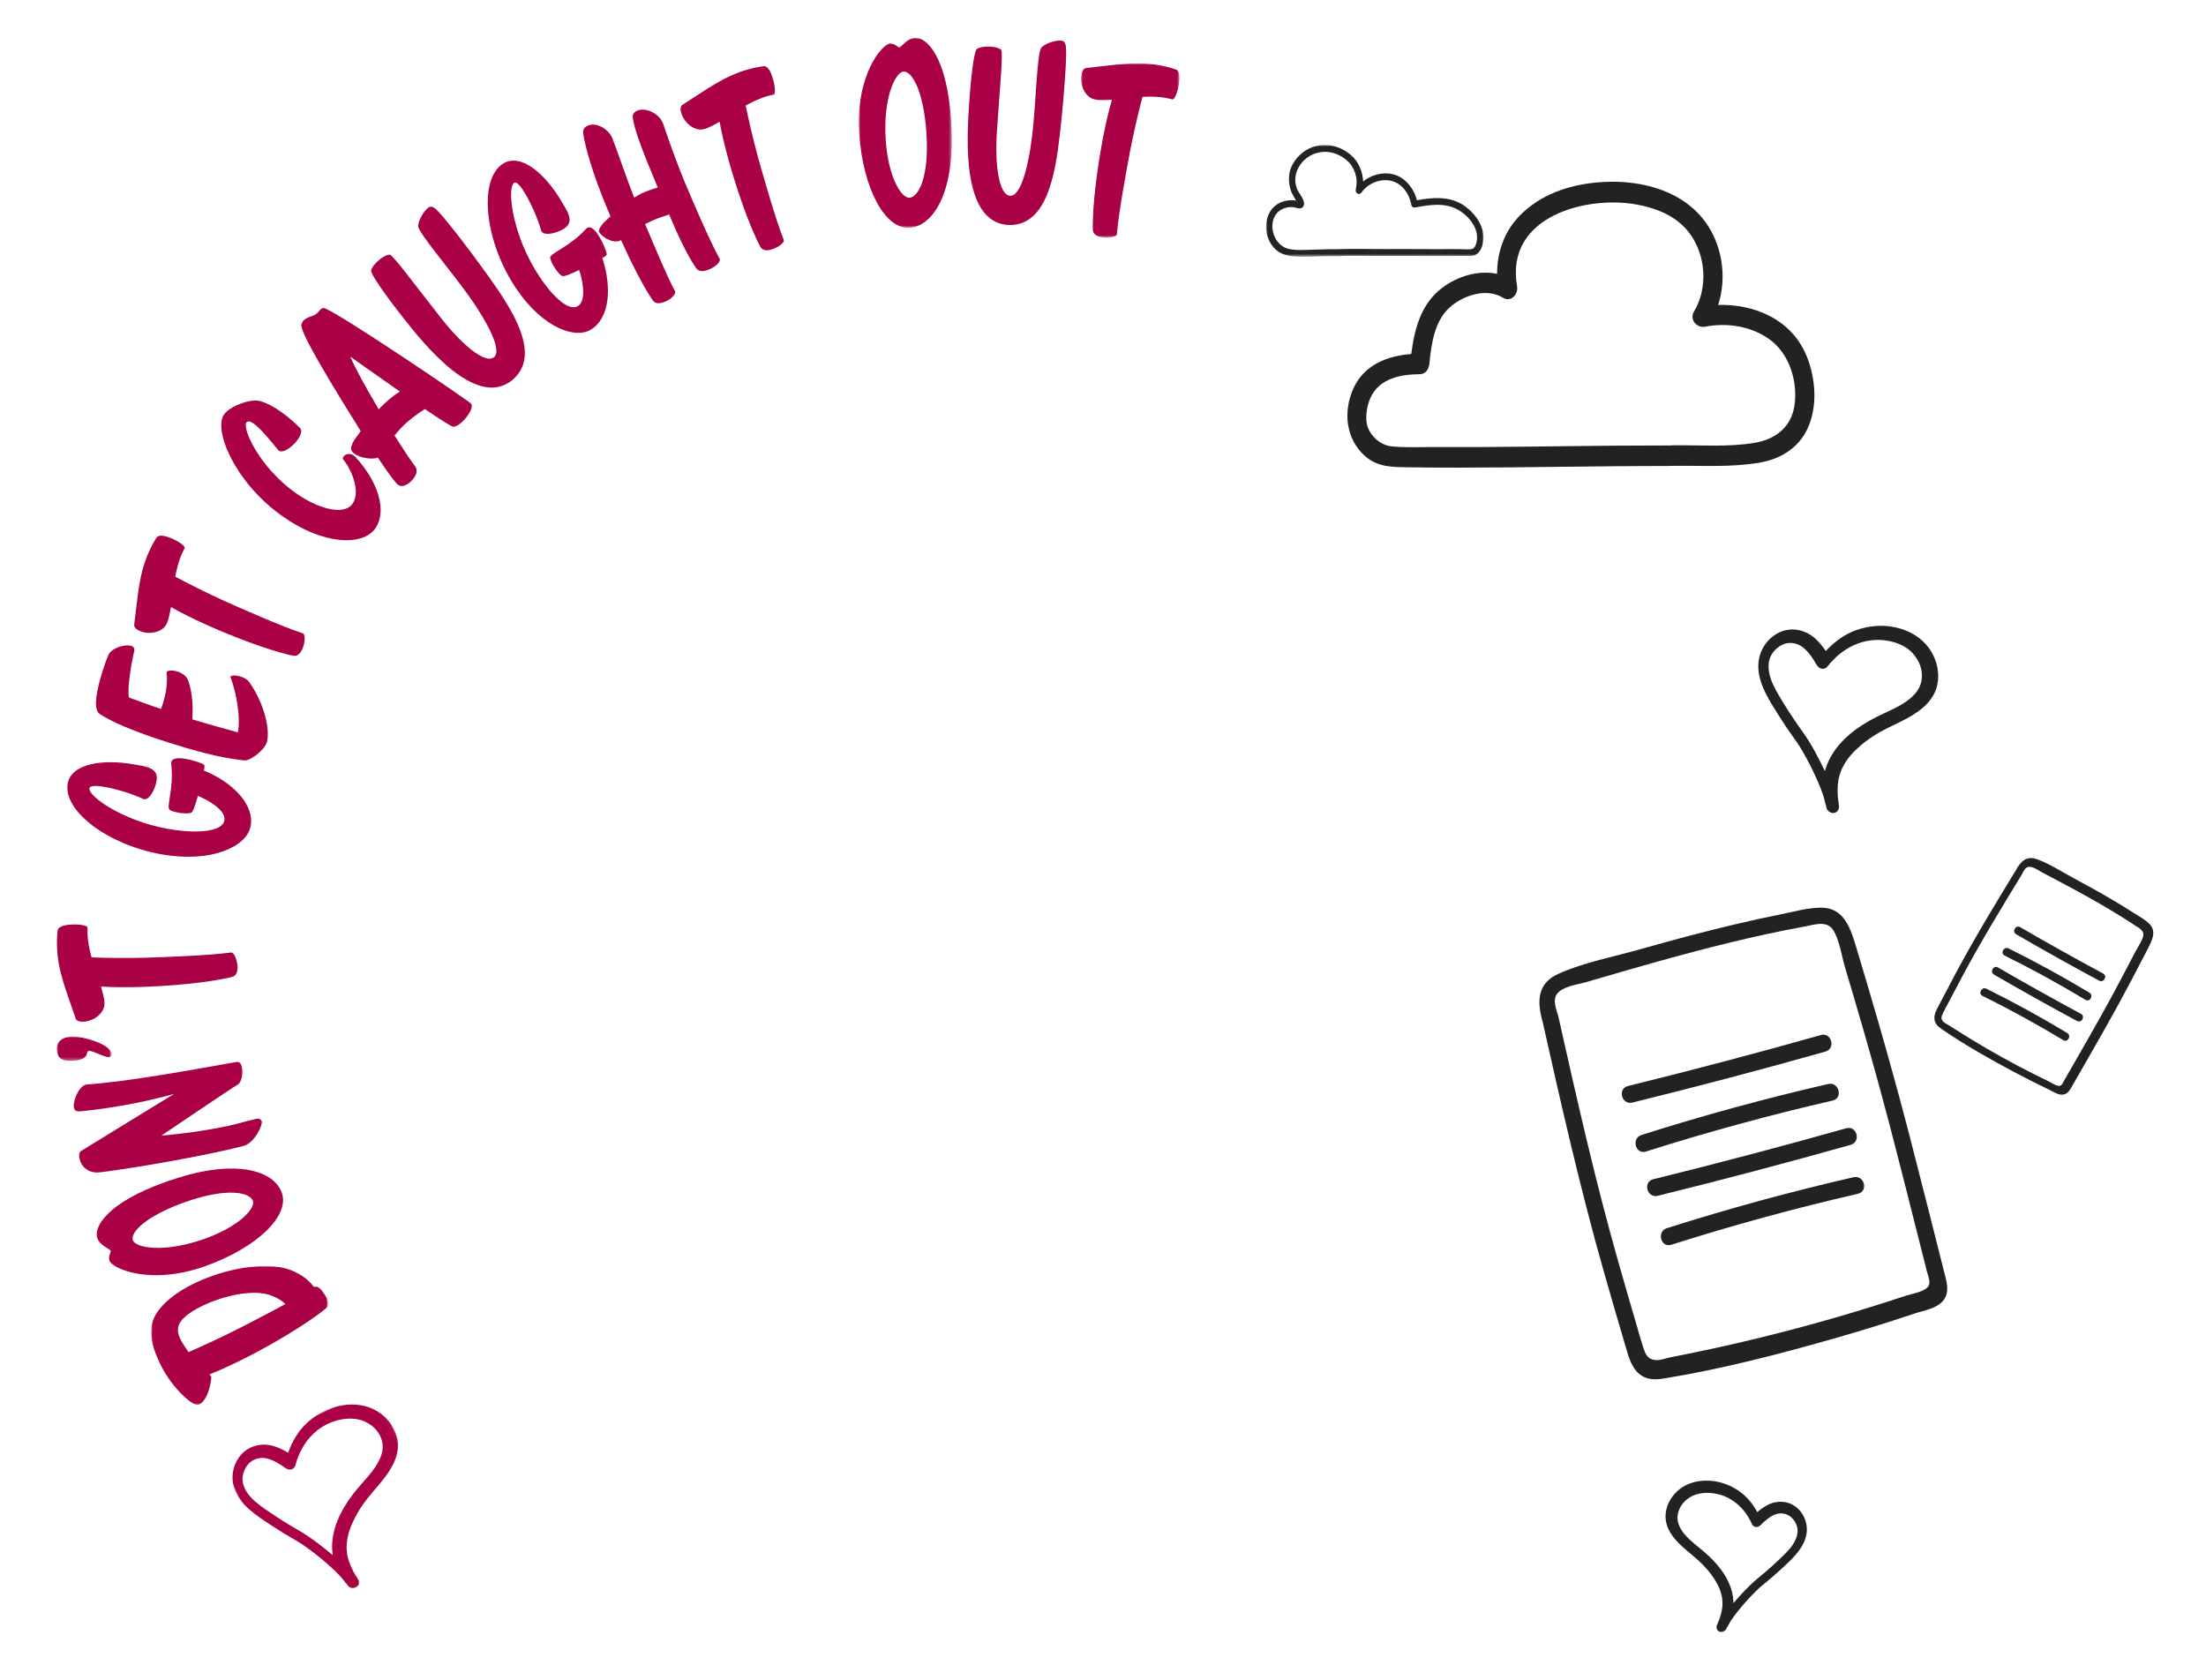
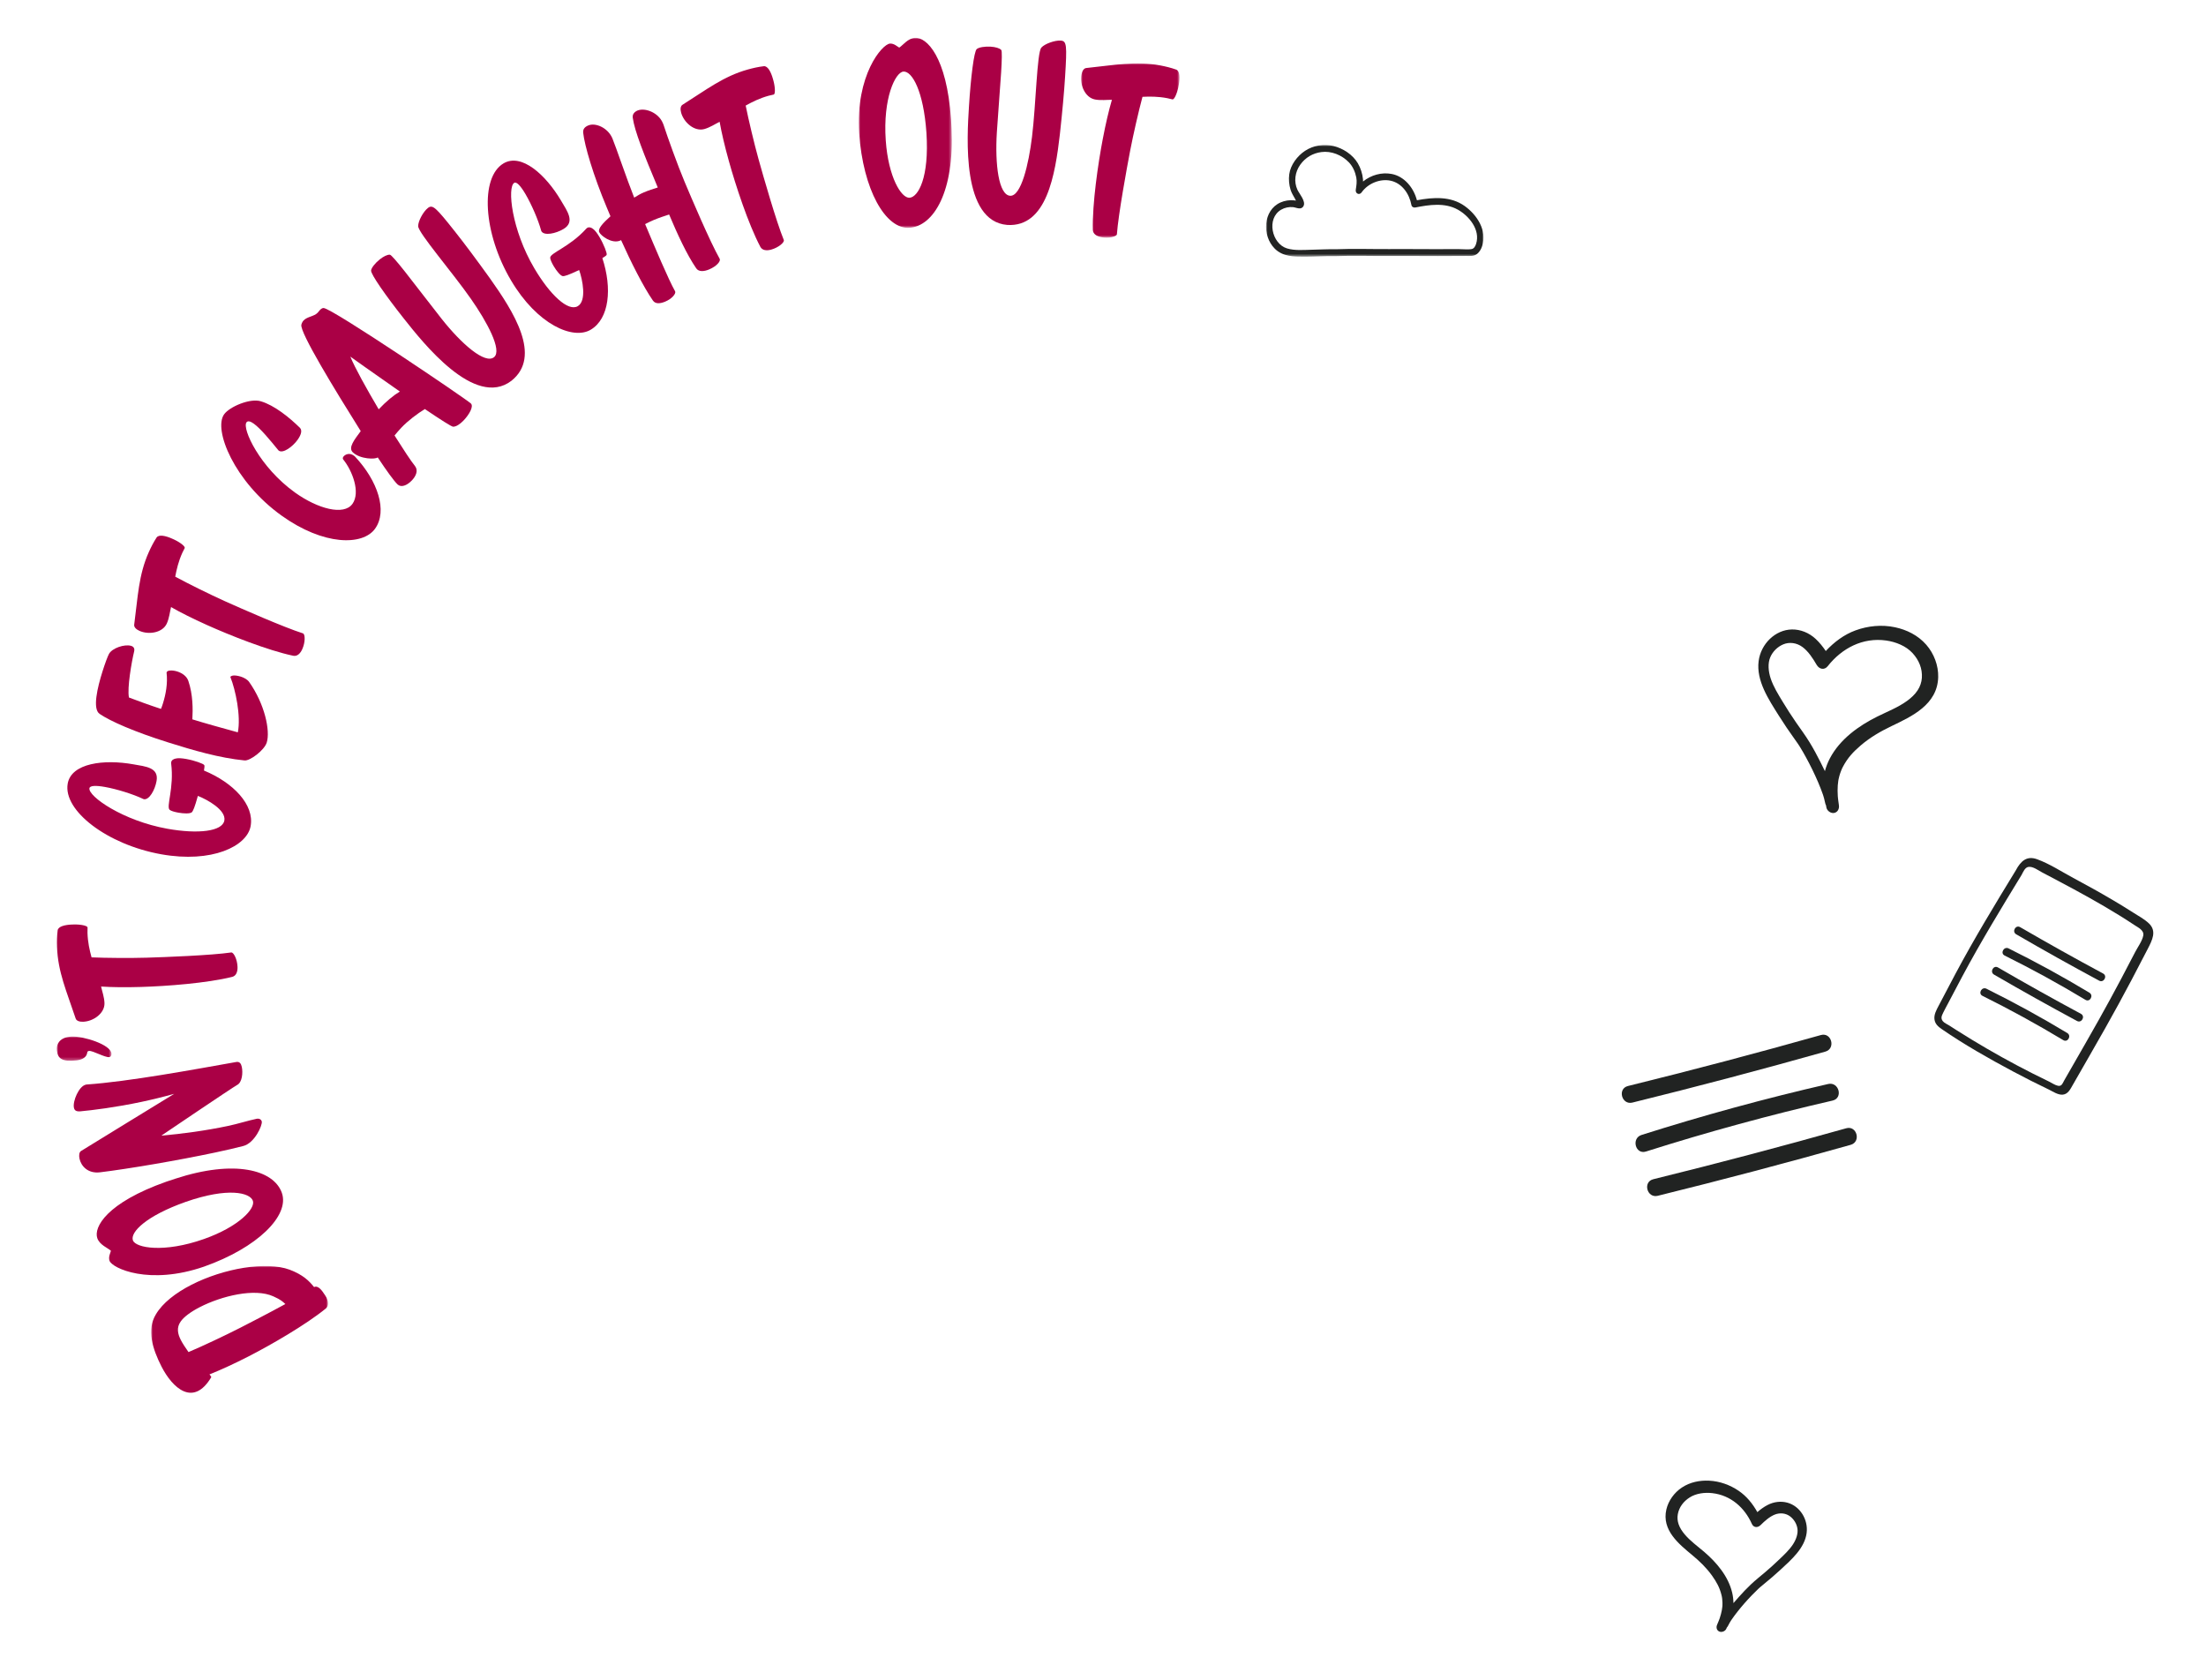
<svg xmlns="http://www.w3.org/2000/svg" xmlns:xlink="http://www.w3.org/1999/xlink" width="700px" height="533px" viewBox="0 0 700 533" version="1.1">
  <title>taxfree caught</title>
  <defs>
-     <polygon id="path-1" points="0 0 53.946 0 53.946 55.006 0 55.006" />
    <polygon id="path-3" points="-3.6875605e-15 2.9500484e-14 56.12 2.9500484e-14 56.12 44.077 -3.6875605e-15 44.077" />
    <polygon id="path-5" points="0 2.9500484e-14 17.379 2.9500484e-14 17.379 7.696 0 7.696" />
    <polygon id="path-7" points="-5.9000968e-14 0 29.516 0 29.516 60.299 -5.9000968e-14 60.299" />
    <polygon id="path-9" points="0 0 31.232 0 31.232 55.309 0 55.309" />
    <polygon id="path-11" points="0 0 68.996 0 68.996 35.452 0 35.452" />
  </defs>
  <g id="taxfree-caught" stroke="none" stroke-width="1" fill="none" fill-rule="evenodd">
    <g id="Group-41" transform="translate(106.044, 476.654) rotate(-25) translate(-106.044, -476.654) translate(79.071, 449.151)">
      <mask id="mask-2" fill="white">
        <use xlink:href="#path-1" />
      </mask>
      <g id="Clip-40" />
      <path d="M49.028,15.593 C49.264,12.891 48.277,10.348 46.378,8.237 C44.429,6.069 41.386,4.821 38.52,4.372 C31.524,3.276 25.19,6.396 20.833,11.649 C19.876,12.804 18.323,12.61 17.5,11.16 C16.448,9.302 15.108,7.186 13.394,5.883 C11.639,4.549 9.424,4.248 7.58,4.984 C5.892,5.658 4.434,6.991 3.655,8.675 C2.829,10.462 2.97,12.832 3.653,14.98 C4.426,17.412 5.821,19.696 7.13,21.9 C8.389,24.018 9.61,25.985 11.02,28.061 C12.364,30.038 13.763,31.956 14.991,34.013 C16.12,35.903 17.151,37.855 18.118,39.832 C18.559,40.736 19.005,41.661 19.439,42.599 C19.822,41.295 20.342,40.048 20.996,38.869 C24.118,33.24 29.863,29.381 35.428,26.777 C38.451,25.364 41.728,24.189 44.457,22.302 C45.695,21.447 46.858,20.45 47.695,19.227 C48.454,18.121 48.914,16.891 49.028,15.593 M50.539,5.843 C52.802,8.487 54.079,12.01 53.935,15.422 C53.591,23.576 45.754,26.91 39.682,29.65 C36.344,31.156 33.205,32.862 30.346,35.182 C28.089,37.015 26.369,38.748 24.924,41.317 C24.827,41.49 24.735,41.666 24.642,41.839 C24.624,41.872 24.589,41.943 24.561,41.998 C24.46,42.215 24.362,42.433 24.271,42.654 C24.072,43.136 23.897,43.631 23.746,44.134 C23.659,44.426 23.581,44.721 23.51,45.019 C23.491,45.102 23.421,45.468 23.404,45.549 C23.333,45.986 23.267,46.423 23.226,46.867 C23.13,47.904 23.132,48.95 23.175,50 C23.179,50.043 23.18,50.087 23.184,50.13 C23.194,50.252 23.202,50.372 23.212,50.494 C23.233,50.735 23.255,50.976 23.281,51.218 C23.334,51.725 23.397,52.231 23.464,52.738 C23.612,53.835 23.01,54.855 21.938,54.993 C20.952,55.12 19.816,54.314 19.67,53.221 C19.648,53.064 19.634,52.905 19.614,52.749 C19.502,52.544 19.41,52.313 19.363,52.042 C19.281,51.568 19.173,51.097 19.049,50.628 C18.98,50.364 18.903,50.101 18.826,49.838 C18.813,49.796 18.764,49.639 18.748,49.585 C18.732,49.533 18.715,49.481 18.697,49.43 C18.299,48.246 17.856,47.078 17.378,45.92 C16.311,43.337 15.103,40.804 13.782,38.337 C13.252,37.344 12.701,36.36 12.12,35.394 C12.126,35.405 11.983,35.169 11.934,35.088 C11.892,35.021 11.835,34.93 11.821,34.91 C11.701,34.721 11.581,34.532 11.457,34.344 C11.17,33.906 10.866,33.479 10.565,33.051 C8.921,30.724 7.346,28.355 5.857,25.922 C2.911,21.118 -0.739,15.557 0.131,9.771 C0.891,4.715 5.293,0.614 10.28,0.624 C12.848,0.629 15.375,1.659 17.361,3.537 C18.511,4.624 19.468,5.854 20.332,7.161 C22.901,4.548 25.909,2.396 29.386,1.217 C33.116,-0.048 37.262,-0.4 41.254,0.51 C44.718,1.301 48.083,2.973 50.539,5.843" id="Fill-39" fill="#AA0045" mask="url(#mask-2)" />
    </g>
    <g id="Group-39" transform="translate(18, 12)">
      <g id="Group-3" transform="translate(29.967, 389.746)">
        <mask id="mask-4" fill="white">
          <use xlink:href="#path-3" />
        </mask>
        <g id="Clip-2" />
-         <path d="M9.42,23.5 C10.044,24.717 10.933,25.989 11.849,27.312 C15.954,25.592 23.605,21.989 28.244,19.611 C31.252,18.068 37.206,15.015 42.581,12.068 C41.711,11.296 41.273,10.752 38.808,9.648 C32.895,6.916 22.35,9.505 15.456,13.041 C12.573,14.519 10.337,16.178 9.347,17.646 C8.024,19.54 8.38,21.471 9.42,23.5 M12.714,5.994 C22.931,0.756 36.523,-1.603 43.964,1.177 C48.192,2.787 50.14,4.734 51.696,6.689 C53.075,5.982 54.46,8.218 54.782,8.693 C55.079,9.117 55.349,9.49 55.583,9.947 C56.233,11.214 56.419,12.656 55.42,13.489 C49.055,18.673 37.996,25.047 30.915,28.679 C26.213,31.089 22.035,32.975 18.495,34.406 C18.802,34.697 18.958,35.001 19.089,35.255 C19.14,35.356 18.558,42.25 15.174,43.985 C13.356,44.917 6.736,38.643 3.304,31.95 C0.392,26.271 -1.463,20.18 1.509,15.325 C3.629,11.741 7.763,8.533 12.714,5.994" id="Fill-1" fill="#AA0045" mask="url(#mask-4)" />
+         <path d="M9.42,23.5 C10.044,24.717 10.933,25.989 11.849,27.312 C15.954,25.592 23.605,21.989 28.244,19.611 C31.252,18.068 37.206,15.015 42.581,12.068 C41.711,11.296 41.273,10.752 38.808,9.648 C32.895,6.916 22.35,9.505 15.456,13.041 C12.573,14.519 10.337,16.178 9.347,17.646 C8.024,19.54 8.38,21.471 9.42,23.5 M12.714,5.994 C22.931,0.756 36.523,-1.603 43.964,1.177 C48.192,2.787 50.14,4.734 51.696,6.689 C53.075,5.982 54.46,8.218 54.782,8.693 C55.079,9.117 55.349,9.49 55.583,9.947 C56.233,11.214 56.419,12.656 55.42,13.489 C49.055,18.673 37.996,25.047 30.915,28.679 C26.213,31.089 22.035,32.975 18.495,34.406 C18.802,34.697 18.958,35.001 19.089,35.255 C13.356,44.917 6.736,38.643 3.304,31.95 C0.392,26.271 -1.463,20.18 1.509,15.325 C3.629,11.741 7.763,8.533 12.714,5.994" id="Fill-1" fill="#AA0045" mask="url(#mask-4)" />
      </g>
      <path d="M24.173,381.6 C25.027,384.018 34.049,385.663 46.733,381.18 C57.756,377.285 63.116,371.523 62.242,369.052 C61.332,366.474 54.425,364.685 40.925,369.395 C28.375,373.831 23.261,379.022 24.173,381.6 M71.436,366.528 C73.998,373.781 63.63,383.971 46.763,389.933 C29.326,395.974 17.59,390.454 16.755,388.09 C16.318,386.854 17.058,385.566 17.2,384.911 C16.204,383.994 13.643,383.086 12.883,380.938 C11.649,377.446 15.852,369.676 34.778,362.988 C35.641,362.683 36.655,362.384 37.585,362.056 C56.464,355.866 68.854,359.223 71.436,366.528" id="Fill-4" fill="#AA0045" />
      <path d="M56.89,325.019 C57.991,324.786 58.501,325.492 58.726,326.552 C59.128,328.446 58.834,331.479 57.274,332.275 C55.727,333.127 33.184,348.383 33.184,348.383 C39.827,347.792 47.249,346.803 54.415,345.285 C57.585,344.614 60.545,343.637 63.508,343.009 C64.128,342.878 64.912,343.178 65.066,343.903 C65.313,345.073 62.781,350.792 59.153,351.677 C56.627,352.329 53.607,353.027 50.3,353.727 C38.379,356.252 22.814,358.907 13.76,360.009 C9.83,360.492 7.712,357.971 7.229,355.685 C6.992,354.57 7.148,353.606 7.72,353.251 C9.371,352.204 37.284,335.111 37.284,335.111 C33.817,336.078 30.258,336.948 26.812,337.678 C18.75,339.385 11.385,340.304 7.502,340.661 C6.157,340.771 5.637,340.357 5.459,339.521 C5.023,337.459 7.031,332.665 9.237,332.199 L9.443,332.154 C22.925,331.221 43.427,327.404 56.89,325.019" id="Fill-6" fill="#AA0045" />
      <g id="Group-10" transform="translate(0, 316.913)">
        <mask id="mask-6" fill="white">
          <use xlink:href="#path-5" />
        </mask>
        <g id="Clip-9" />
        <path d="M17.369,5.369 C17.428,5.878 17.214,6.476 16.655,6.541 C15.256,6.703 11.449,4.448 10.26,4.586 C9.91,4.626 9.713,4.764 9.682,5.111 C9.496,6.567 8.169,7.351 6.351,7.562 C1.593,8.113 0.322,6.94 0.028,4.394 C-0.196,2.47 0.917,0.448 4.066,0.084 C4.346,0.051 4.556,0.027 4.765,0.003 C8.582,-0.095 17.042,2.539 17.369,5.369" id="Fill-8" fill="#AA0045" mask="url(#mask-6)" />
      </g>
      <path d="M9.78,282.321 C9.797,282.891 9.744,283.463 9.762,284.033 C9.851,286.994 10.418,289.485 11.052,291.804 C15.638,292.008 23.533,292.056 28.532,291.906 C34.234,291.735 49.017,291.177 55.401,290.245 C56.176,290.222 57.3,292.468 57.373,294.86 C57.416,296.341 56.963,297.665 55.704,297.988 C47.661,299.997 34.793,300.953 26.837,301.191 C21.909,301.339 17.609,301.297 14.078,301.061 C14.406,302.591 15.096,304.451 15.153,306.33 C15.251,309.577 11.592,312.138 8.354,312.235 C7.227,312.269 6.231,311.957 5.996,311.166 C3.206,302.756 0.337,296.4 0.098,288.427 C0.048,286.775 0.067,285.064 0.294,283.233 C0.468,281.974 2.637,281.453 4.89,281.385 C5.172,281.377 5.382,281.371 5.664,281.362 C7.919,281.351 9.765,281.809 9.78,282.321" id="Fill-11" fill="#AA0045" />
      <path d="M41.084,228.847 C43.718,229.318 46.609,230.355 46.817,230.797 C46.935,230.934 46.894,231.563 46.724,232.517 C56.05,236.382 62.744,243.365 61.532,250.151 C60.39,256.546 49.262,261.967 33.176,259.094 C16.051,256.037 1.953,245.243 3.485,236.662 C4.647,230.155 14.965,228.872 24.325,230.543 C28.208,231.237 32.448,231.531 31.676,235.85 C31.176,238.654 29.376,241.921 27.643,241.612 C27.574,241.599 27.444,241.518 27.375,241.506 C24.277,240.026 19.127,238.413 15.314,237.731 C12.402,237.211 10.529,237.282 10.379,238.124 C9.918,240.704 21.049,248.479 35.125,250.992 C44.832,252.726 52.572,251.85 53.193,248.373 C53.785,245.064 47.796,241.738 44.786,240.563 C43.778,244.203 43.29,245.331 42.854,245.774 C42.268,246.248 40.346,246.195 38.612,245.885 C37.434,245.675 36.275,245.352 35.84,244.986 C34.652,244.02 37.29,238.068 36.315,230.311 C36.334,230.199 36.295,230.018 36.315,229.906 C36.435,229.233 37.001,228.871 37.744,228.715 C38.567,228.514 39.766,228.612 41.084,228.847" id="Fill-13" fill="#AA0045" />
      <path d="M58.386,202.705 C59.394,203.022 60.467,203.599 61.035,204.376 C65.995,211.372 67.819,219.89 66.638,223.641 C65.868,226.086 61.325,229.495 59.61,229.313 C51.656,228.542 43.274,226.084 35.346,223.588 C24.53,220.184 17.009,216.861 13.606,214.536 C11.293,212.971 12.91,206.193 14.518,201.084 C15.356,198.42 16.191,196.234 16.549,195.57 C17.517,193.665 21.562,192.31 23.645,192.965 C24.383,193.198 24.802,193.747 24.56,194.747 C23.787,197.909 22.297,206.399 22.92,209.343 C25.893,210.458 28.999,211.615 33.08,212.959 C33.318,212.437 33.506,211.839 33.712,211.187 C34.601,208.36 35.259,204.864 34.856,201.452 C34.873,201.397 34.89,201.343 34.907,201.289 C35.095,200.691 36.677,200.592 38.222,201.077 C39.701,201.543 41.243,202.506 41.774,204.107 C43.232,208.389 43.224,213.106 43.039,216.273 C46.6,217.394 53.051,219.185 57.469,220.396 C58.505,215.227 56.716,206.839 55.137,202.937 C55.154,202.883 55.087,202.862 55.105,202.807 C55.156,202.644 55.426,202.49 55.746,202.412 C56.234,202.267 57.31,202.367 58.386,202.705" id="Fill-15" fill="#AA0045" />
      <path d="M40.611,161.917 C40.377,162.436 40.079,162.927 39.845,163.446 C38.629,166.148 38.05,168.636 37.605,170.998 C41.639,173.188 48.716,176.686 53.275,178.738 C58.479,181.079 72.013,187.045 78.161,189 C78.868,189.318 78.896,191.83 77.914,194.012 C77.306,195.363 76.319,196.355 75.046,196.094 C66.934,194.381 54.948,189.611 47.69,186.345 C43.194,184.321 39.346,182.403 36.275,180.645 C35.901,182.164 35.708,184.138 34.935,185.853 C33.603,188.814 29.193,189.516 26.239,188.187 C25.211,187.724 24.452,187.008 24.587,186.193 C25.759,177.412 25.961,170.443 29.234,163.169 C29.912,161.663 30.678,160.133 31.683,158.586 C32.39,157.53 34.568,158.011 36.623,158.936 C36.88,159.051 37.073,159.138 37.33,159.253 C39.362,160.23 40.821,161.449 40.611,161.917" id="Fill-17" fill="#AA0045" />
      <path d="M101.012,155.779 C97.128,161.197 84.726,161.211 71.332,151.608 C56.334,140.856 49.627,124.339 53.113,119.477 C54.839,117.068 61.335,114.293 64.746,115.337 C66.895,115.966 69.179,117.253 71.354,118.813 C73.529,120.372 75.538,122.163 77.171,123.754 C78.069,124.678 77.359,126.273 76.43,127.569 C74.836,129.792 71.805,131.966 70.489,131.022 C70.431,130.981 70.316,130.899 70.236,130.77 C67.742,127.721 64.694,123.994 62.519,122.434 C61.489,121.695 60.635,121.434 60.204,122.036 C58.776,124.027 64.395,136.259 75.615,144.302 C82.827,149.473 91.112,151.697 93.834,147.899 C96.457,144.241 93.777,137.341 90.925,133.824 C90.729,133.613 90.723,133.259 90.955,132.935 C91.487,132.194 92.88,131.58 94.253,132.565 C94.425,132.688 94.597,132.811 94.735,132.981 C101.84,140.598 105.062,150.129 101.012,155.779" id="Fill-19" fill="#AA0045" />
      <path d="M93.169,101.173 C94.562,104.616 98.254,111.264 102.165,117.885 C104.52,115.406 106.854,113.459 108.883,112.242 C100.865,106.672 93.169,101.173 93.169,101.173 M129.127,121.405 C127.99,122.603 126.714,123.435 125.772,123.405 C125.229,123.362 121.961,121.28 116.812,117.805 C114.496,119.22 111.486,121.469 109.328,123.742 C108.543,124.568 107.849,125.402 107.193,126.194 C109.957,130.547 112.316,134.2 113.702,135.91 C114.783,137.329 113.988,139.088 112.693,140.451 C111.084,142.145 109.243,142.754 108.171,141.736 C106.996,140.62 104.696,137.416 101.854,133.146 C101.226,133.807 96.307,133.772 93.957,131.541 C92.374,130.038 94.535,127.454 96.465,124.808 C88.202,111.62 77.093,93.451 77.625,91.05 C77.773,90.484 78.024,90.015 78.339,89.685 C79.515,88.445 81.66,88.438 82.798,87.239 C83.033,86.992 83.256,86.654 83.492,86.406 C83.924,85.952 84.339,85.718 84.7,85.746 C87.539,85.928 129.931,114.626 131.412,116.032 C132.383,116.953 130.893,119.546 129.127,121.405" id="Fill-21" fill="#AA0045" />
      <path d="M144.257,108.856 C132.646,117.688 116.166,96.689 110.089,89.014 C104.275,81.669 99.649,75.001 99.749,73.843 C99.848,72.957 101.104,71.423 102.534,70.291 C103.695,69.372 104.942,68.745 105.738,68.832 C106.136,68.877 108.019,71.07 110.467,74.162 C113.876,78.469 118.508,84.594 122.136,89.177 C128.52,97.24 135.895,103.618 138.754,101.355 C141.478,99.198 136.437,89.984 131.418,82.818 C125.482,74.312 114.715,61.906 114.693,59.767 C114.665,58.172 116.292,55.178 117.766,54.011 C119.285,52.809 120.249,53.751 126.501,61.648 C129.474,65.403 133.187,70.369 137.422,76.268 C144.931,86.853 154.084,101.076 144.257,108.856" id="Fill-23" fill="#AA0045" />
      <path d="M172.237,63.239 C173.599,65.542 174.7,68.41 174.499,68.856 C174.473,69.035 173.969,69.415 173.136,69.908 C176.292,79.497 175.368,89.126 169.435,92.636 C163.843,95.943 152.475,91.047 144.157,76.982 C135.3,62.009 134.282,44.282 141.785,39.844 C147.474,36.48 155.178,43.462 160.018,51.645 C162.026,55.04 164.569,58.445 160.793,60.679 C158.341,62.129 154.69,62.896 153.794,61.381 C153.759,61.321 153.737,61.171 153.7,61.109 C152.8,57.796 150.664,52.841 148.692,49.507 C147.186,46.96 145.909,45.587 145.174,46.023 C142.918,47.356 144.289,60.866 151.568,73.172 C156.587,81.659 162.3,86.954 165.341,85.156 C168.234,83.445 166.848,76.736 165.775,73.689 C162.358,75.3 161.185,75.667 160.564,75.625 C159.823,75.49 158.61,73.999 157.713,72.483 C157.103,71.453 156.593,70.364 156.586,69.795 C156.543,68.266 162.775,66.38 168.016,60.58 C168.114,60.522 168.225,60.374 168.324,60.316 C168.912,59.968 169.556,60.161 170.159,60.622 C170.848,61.115 171.556,62.087 172.237,63.239" id="Fill-25" fill="#AA0045" />
      <path d="M199.228,45.676 C201.439,50.935 207.251,64.615 210.39,70.171 C210.718,70.951 209.339,72.523 207.028,73.495 C205.453,74.158 203.738,74.343 202.93,73.155 C199.912,68.769 196.89,62.169 194.324,56.066 C192.747,56.576 191.012,57.152 189.436,57.815 C188.491,58.212 187.572,58.675 186.707,59.115 C189.791,66.452 194.022,76.518 196.242,80.475 C196.542,81.189 195.244,82.804 193.09,83.709 C191.567,84.35 189.985,84.556 189.177,83.368 C186.214,79.113 182.197,71.173 179.063,64.162 C178.986,64.271 178.933,64.293 178.828,64.337 C176.097,65.485 172.6,62.753 172.136,61.649 C171.671,60.545 173.338,58.775 175.712,56.631 L175.139,55.267 C174.948,54.812 174.757,54.358 174.565,53.903 C170.225,43.579 167.482,34.111 167.058,30.163 C166.909,28.927 167.613,28.249 168.663,27.807 C170.975,26.836 174.907,28.545 176.327,31.922 C177.417,34.519 180.858,44.763 183.238,50.716 C184.312,50.035 185.307,49.465 186.305,49.045 C187.776,48.427 189.301,47.938 190.721,47.494 C186.353,37.104 183.345,29.506 182.787,25.385 C182.613,24.236 183.343,23.471 184.34,23.051 C186.731,22.122 190.925,23.721 192.318,27.033 C192.399,27.227 192.482,27.423 192.536,27.552 C193.75,31.321 197.016,40.416 199.228,45.676" id="Fill-27" fill="#AA0045" />
      <path d="M227.521,18.003 C226.972,18.156 226.404,18.24 225.855,18.393 C223.001,19.187 220.718,20.333 218.618,21.502 C219.515,26.005 221.353,33.681 222.693,38.5 C224.222,43.997 228.293,58.217 230.724,64.194 C230.931,64.94 229.019,66.568 226.713,67.209 C225.286,67.606 223.891,67.483 223.277,66.337 C219.406,59.007 215.404,46.741 213.272,39.073 C211.952,34.322 210.966,30.137 210.352,26.652 C208.945,27.336 207.303,28.451 205.492,28.954 C202.363,29.824 199.003,26.884 198.135,23.763 C197.833,22.677 197.898,21.635 198.61,21.218 C206.109,16.5 211.595,12.197 219.281,10.06 C220.872,9.617 222.538,9.227 224.37,9.01 C225.634,8.877 226.658,10.859 227.262,13.031 C227.337,13.302 227.394,13.506 227.469,13.777 C228.019,15.963 228.015,17.865 227.521,18.003" id="Fill-29" fill="#AA0045" />
      <g id="Group-33" transform="translate(254.51, 0)">
        <mask id="mask-8" fill="white">
          <use xlink:href="#path-7" />
        </mask>
        <g id="Clip-32" />
        <path d="M14.165,10.712 C11.607,10.89 7.616,19.148 8.554,32.567 C9.37,44.231 13.495,50.932 16.109,50.749 C18.838,50.559 22.403,44.379 21.463,30.112 C20.533,16.833 16.893,10.522 14.165,10.712 M16.091,60.283 C8.418,60.818 1.36,48.109 0.111,30.263 C-1.064,11.847 7.387,2.007 9.888,1.832 C11.196,1.741 12.24,2.798 12.834,3.109 C13.982,2.393 15.54,0.166 17.814,0.008 C21.508,-0.251 27.877,5.87 29.277,25.894 C29.342,26.808 29.359,27.866 29.427,28.849 C30.359,48.695 23.821,59.742 16.091,60.283" id="Fill-31" fill="#AA0045" mask="url(#mask-8)" />
      </g>
      <path d="M301.624,59.38 C287.085,58.191 288.859,31.556 289.468,21.786 C290.051,12.436 291.067,4.384 291.916,3.59 C292.58,2.996 294.54,2.695 296.36,2.809 C297.838,2.901 299.186,3.267 299.719,3.865 C299.986,4.164 299.921,7.053 299.675,10.99 C299.333,16.473 298.685,24.124 298.321,29.959 C297.681,40.222 298.905,49.896 302.544,50.123 C306.013,50.339 308.42,40.116 309.475,31.431 C310.744,21.137 311.027,4.712 312.44,3.106 C313.485,1.901 316.695,0.761 318.573,0.877 C320.506,0.998 320.594,2.345 319.967,12.397 C319.67,17.177 319.112,23.352 318.32,30.571 C316.832,43.463 314.135,60.161 301.624,59.38" id="Fill-34" fill="#AA0045" />
      <g id="Group-38" transform="translate(325.049, 8.112)">
        <mask id="mask-10" fill="white">
          <use xlink:href="#path-9" />
        </mask>
        <g id="Clip-37" />
        <path d="M29.01,11.433 C28.45,11.326 27.904,11.149 27.344,11.043 C24.434,10.486 21.879,10.498 19.479,10.613 C18.282,15.045 16.519,22.739 15.579,27.65 C14.506,33.253 11.837,47.801 11.359,54.235 C11.214,54.996 8.777,55.606 6.426,55.156 C4.972,54.877 3.777,54.147 3.735,52.848 C3.524,44.561 5.387,31.794 6.884,23.978 C7.81,19.136 8.786,14.948 9.784,11.554 C8.22,11.541 6.254,11.811 4.408,11.457 C1.217,10.846 -0.487,6.719 0.122,3.538 C0.334,2.431 0.856,1.527 1.679,1.469 C10.494,0.575 17.321,-0.843 25.155,0.656 C26.778,0.967 28.444,1.357 30.182,1.976 C31.373,2.42 31.41,4.65 30.986,6.863 C30.934,7.14 30.894,7.347 30.841,7.624 C30.361,9.827 29.514,11.53 29.01,11.433" id="Fill-36" fill="#AA0045" mask="url(#mask-10)" />
      </g>
    </g>
    <g id="Group-4" transform="translate(552.24, 362.725) rotate(-15) translate(-552.24, -362.725) translate(499.74, 295)" fill="#212322">
-       <path d="M90.459,128.126 C82.513,128.593 74.559,128.899 66.601,129.047 C50.937,129.34 35.261,129.008 19.619,128.057 C17.633,127.939 15.648,127.807 13.662,127.666 C12.086,127.554 9.973,127.837 8.51,127.225 C6.199,126.261 6.063,124.558 5.923,122.009 C5.795,119.674 5.808,117.319 5.753,114.978 C5.589,107.966 5.437,100.951 5.334,93.936 C4.939,67.251 6.005,40.648 7.116,13.999 C7.116,13.973 7.104,13.956 7.104,13.93 C7.104,13.907 7.116,13.894 7.116,13.871 C7.083,11.595 6.639,8.401 8.589,6.931 C11.015,5.096 15.487,5.793 18.292,5.734 C26.265,5.563 34.235,5.379 42.211,5.297 C58.148,5.136 74.106,5.346 90.007,6.639 C92.761,6.862 97.239,6.484 98.387,9.908 C99.595,13.515 98.906,18.633 99.015,22.451 C99.203,29.298 99.376,36.146 99.507,42.993 C99.71,53.658 99.789,64.327 99.732,74.996 C99.668,87.109 99.467,99.221 99.294,111.334 C99.24,115.024 99.188,118.71 99.137,122.4 C99.103,124.893 99.683,126.87 97.163,127.692 C95.268,128.314 92.454,128.008 90.459,128.126 M104.728,41.828 C104.567,33.842 104.356,25.856 104.123,17.874 C103.923,11.109 103.763,4.111 96.55,2.202 C92.513,1.132 88.037,1.217 83.912,0.952 C78.713,0.614 73.509,0.381 68.301,0.233 C58.131,-0.062 47.954,-0.042 37.781,0.102 C28.923,0.227 19.506,-0.515 10.733,0.893 C3.481,2.057 1.745,7.274 1.848,14.505 C1.848,14.531 1.86,14.547 1.86,14.57 C1.86,14.593 1.848,14.61 1.848,14.633 C0.716,41.805 -0.333,68.917 0.1,96.122 C0.23,104.34 0.402,112.559 0.62,120.774 C0.704,123.983 0.656,127.503 2.54,130.177 C4.415,132.838 7.2,133.369 10.104,133.658 C28.306,135.466 46.793,135.626 65.056,135.334 C73.971,135.193 82.887,134.846 91.79,134.301 C94.86,134.111 99.048,134.606 101.737,132.687 C104.619,130.633 104.337,126.867 104.383,123.556 C104.582,108.845 104.842,94.137 104.96,79.426 C105.057,66.893 104.976,54.36 104.728,41.828" id="Fill-6" />
      <path d="M22.844,77.111 C43.953,77.534 65.065,77.61 86.174,77.335 C89.676,77.289 89.685,71.846 86.174,71.891 C65.065,72.166 43.953,72.091 22.844,71.667 C19.339,71.598 19.339,77.041 22.844,77.111" id="Fill-9" />
-       <path d="M22.988,93.229 C43.44,92.297 63.923,92.2 84.382,92.935 C87.887,93.059 87.881,87.616 84.382,87.492 C63.923,86.757 43.44,86.854 22.988,87.785 C19.498,87.945 19.479,93.389 22.988,93.229" id="Fill-11" />
      <path d="M22.735,46.458 C43.844,46.881 64.955,46.957 86.064,46.681 C89.566,46.636 89.575,41.193 86.064,41.238 C64.955,41.513 43.844,41.438 22.735,41.014 C19.23,40.945 19.23,46.388 22.735,46.458" id="Fill-13" />
      <path d="M22.878,62.575 C43.33,61.644 63.813,61.547 84.272,62.282 C87.777,62.406 87.771,56.963 84.272,56.839 C63.813,56.104 43.33,56.2 22.878,57.132 C19.388,57.292 19.37,62.736 22.878,62.575" id="Fill-15" />
    </g>
    <g id="Group-4" transform="translate(648.74, 309.538) rotate(29) translate(-648.74, -309.538) translate(623.74, 278)" fill="#212322">
      <path d="M42.537,60.293 C38.785,60.51 35.03,60.652 31.273,60.721 C23.878,60.858 16.477,60.703 9.092,60.26 C8.154,60.205 7.217,60.144 6.279,60.078 C5.535,60.026 4.538,60.158 3.847,59.873 C2.756,59.424 2.691,58.631 2.625,57.444 C2.565,56.357 2.571,55.26 2.545,54.17 C2.468,50.905 2.396,47.639 2.347,44.372 C2.161,31.947 2.664,19.559 3.189,7.151 C3.189,7.138 3.183,7.131 3.183,7.119 C3.183,7.108 3.189,7.102 3.189,7.091 C3.173,6.031 2.964,4.544 3.884,3.86 C5.029,3.005 7.141,3.33 8.465,3.302 C12.229,3.223 15.992,3.137 19.758,3.099 C27.282,3.024 34.816,3.122 42.323,3.724 C43.623,3.828 45.738,3.652 46.279,5.246 C46.85,6.926 46.525,9.308 46.576,11.086 C46.665,14.275 46.747,17.463 46.808,20.651 C46.904,25.618 46.942,30.585 46.914,35.553 C46.884,41.193 46.79,46.833 46.708,52.473 C46.682,54.192 46.658,55.908 46.633,57.626 C46.618,58.787 46.891,59.708 45.702,60.09 C44.807,60.38 43.478,60.237 42.537,60.293 M49.87,19.478 C49.794,15.76 49.693,12.041 49.582,8.324 C49.487,5.173 49.411,1.914 45.976,1.025 C44.054,0.527 41.922,0.567 39.958,0.443 C37.483,0.286 35.004,0.177 32.524,0.109 C27.681,-0.029 22.835,-0.02 17.991,0.047 C13.773,0.106 9.288,-0.24 5.111,0.416 C1.657,0.958 0.831,3.387 0.88,6.755 C0.88,6.767 0.886,6.775 0.886,6.785 C0.886,6.796 0.88,6.804 0.88,6.814 C0.341,19.468 -0.159,32.094 0.047,44.762 C0.109,48.59 0.191,52.417 0.295,56.243 C0.335,57.737 0.312,59.376 1.21,60.621 C2.102,61.86 3.429,62.108 4.811,62.242 C13.479,63.084 22.282,63.159 30.979,63.023 C35.225,62.957 39.47,62.795 43.71,62.542 C45.171,62.453 47.166,62.684 48.446,61.79 C49.818,60.834 49.684,59.08 49.706,57.538 C49.801,50.687 49.925,43.838 49.981,36.987 C50.027,31.151 49.988,25.315 49.87,19.478" id="Fill-6" />
      <path d="M10.878,39.066 C20.93,39.267 30.983,39.303 41.035,39.172 C42.703,39.151 42.707,36.558 41.035,36.58 C30.983,36.711 20.93,36.675 10.878,36.473 C9.209,36.44 9.209,39.032 10.878,39.066" id="Fill-9" />
      <path d="M10.946,46.741 C20.686,46.297 30.44,46.251 40.182,46.601 C41.851,46.66 41.848,44.068 40.182,44.009 C30.44,43.659 20.686,43.705 10.946,44.149 C9.285,44.225 9.276,46.817 10.946,46.741" id="Fill-11" />
      <path d="M10.826,24.469 C20.878,24.67 30.931,24.706 40.983,24.575 C42.651,24.554 42.655,21.962 40.983,21.983 C30.931,22.114 20.878,22.078 10.826,21.877 C9.157,21.844 9.157,24.436 10.826,24.469" id="Fill-13" />
      <path d="M10.894,32.144 C20.634,31.7 30.387,31.654 40.129,32.004 C41.799,32.063 41.796,29.471 40.129,29.412 C30.387,29.062 20.634,29.108 10.894,29.552 C9.232,29.628 9.224,32.22 10.894,32.144" id="Fill-15" />
    </g>
    <path d="M603.122,203.069 C601.979,200.387 599.774,198.463 596.937,197.402 C594.023,196.31 590.552,196.636 587.651,197.633 C580.567,200.063 576.231,206.169 574.816,213.318 C574.505,214.889 572.958,215.476 571.458,214.508 C569.538,213.267 567.219,211.923 564.961,211.536 C562.65,211.141 560.431,211.954 559.081,213.568 C557.846,215.045 557.157,217.034 557.281,219.02 C557.411,221.127 558.739,223.306 560.461,225.007 C562.41,226.93 564.865,228.407 567.2,229.85 C569.444,231.236 571.576,232.497 573.94,233.768 C576.192,234.978 578.467,236.104 580.65,237.447 C582.659,238.681 584.606,240.023 586.506,241.42 C587.375,242.06 588.258,242.716 589.136,243.391 C588.836,241.963 588.692,240.521 588.707,239.078 C588.779,232.184 592.193,225.669 596.074,220.436 C598.182,217.594 600.648,214.852 602.243,211.707 C602.967,210.281 603.548,208.758 603.712,207.18 C603.862,205.754 603.671,204.358 603.122,203.069 M599.611,193.064 C603.058,194.451 606.028,197.162 607.617,200.472 C611.412,208.383 605.779,215.438 601.494,221.052 C599.139,224.138 597.071,227.316 595.574,230.938 C594.392,233.797 593.661,236.295 593.609,239.452 C593.605,239.664 593.609,239.876 593.609,240.087 C593.609,240.128 593.612,240.212 593.614,240.278 C593.628,240.534 593.648,240.79 593.674,241.045 C593.731,241.602 593.818,242.158 593.931,242.711 C593.997,243.032 594.073,243.35 594.157,243.668 C594.182,243.756 594.302,244.138 594.326,244.224 C594.481,244.673 594.639,245.122 594.826,245.564 C595.26,246.596 595.789,247.587 596.359,248.562 C596.384,248.602 596.408,248.643 596.433,248.681 C596.504,248.792 596.573,248.903 596.643,249.013 C596.784,249.232 596.927,249.45 597.073,249.667 C597.378,250.121 597.693,250.571 598.01,251.018 C598.702,251.987 598.656,253.253 597.725,253.916 C596.868,254.526 595.401,254.325 594.713,253.36 C594.614,253.222 594.52,253.078 594.423,252.94 C594.214,252.8 594.013,252.627 593.832,252.393 C593.515,251.984 593.177,251.591 592.826,251.207 C592.627,250.99 592.422,250.779 592.218,250.567 C592.185,250.534 592.06,250.409 592.018,250.365 C591.976,250.324 591.935,250.284 591.892,250.243 C590.922,249.317 589.919,248.429 588.889,247.567 C586.589,245.644 584.183,243.839 581.705,242.153 C580.708,241.472 579.698,240.812 578.668,240.183 C578.68,240.191 578.427,240.039 578.34,239.985 C578.267,239.942 578.168,239.884 578.145,239.872 C577.938,239.753 577.73,239.633 577.519,239.516 C577.03,239.242 576.531,238.988 576.034,238.731 C573.325,237.338 570.66,235.87 568.041,234.3 C562.867,231.201 556.652,227.733 554.544,221.81 C552.701,216.632 554.741,210.555 559.401,208.089 C561.799,206.82 564.678,206.544 567.48,207.34 C569.102,207.802 570.616,208.494 572.082,209.306 C573.161,205.551 574.883,202.015 577.533,199.17 C580.375,196.119 584.068,193.726 588.253,192.609 C591.886,191.64 595.87,191.558 599.611,193.064" id="Fill-1" fill="#212322" transform="translate(581.37, 223.083) rotate(27) translate(-581.37, -223.083) " />
    <path d="M530.589,482.964 C530.539,484.048 530.782,485.113 531.284,486.108 C531.84,487.209 532.687,488.158 533.614,488.998 C535.656,490.853 538.229,492.178 540.566,493.674 C544.869,496.428 549.18,500.238 551.129,505.224 C551.537,506.267 551.828,507.353 551.998,508.471 C552.461,507.744 552.932,507.029 553.397,506.331 C554.415,504.804 555.482,503.306 556.625,501.869 C557.867,500.305 559.235,498.874 560.565,497.388 C561.96,495.829 563.186,494.338 564.461,492.727 C565.786,491.051 567.192,489.317 568.101,487.395 C568.903,485.696 569.284,483.755 568.801,482.191 C568.346,480.716 567.291,479.457 565.973,478.718 C564.533,477.91 562.672,477.917 561.075,478.827 C559.516,479.717 558.175,481.317 557.1,482.735 C556.259,483.843 554.956,483.834 554.295,482.777 C551.284,477.968 546.405,474.703 540.509,474.848 C538.095,474.906 535.445,475.605 533.595,477.183 C531.793,478.718 530.695,480.709 530.589,482.964 M530.66,474.456 C533.012,472.359 535.979,471.347 538.932,471.072 C542.333,470.756 545.722,471.496 548.664,472.942 C551.407,474.291 553.654,476.389 555.486,478.82 C556.346,477.837 557.275,476.928 558.347,476.158 C560.198,474.828 562.403,474.253 564.525,474.528 C568.649,475.061 571.831,478.916 571.896,483.162 C571.97,488.021 568.331,492.204 565.36,495.84 C563.857,497.681 562.291,499.462 560.672,501.2 C560.376,501.519 560.077,501.838 559.79,502.167 C559.667,502.309 559.546,502.452 559.426,502.593 C559.412,502.609 559.355,502.677 559.313,502.728 C559.263,502.79 559.119,502.969 559.125,502.96 C558.537,503.692 557.972,504.442 557.423,505.203 C556.055,507.091 554.774,509.045 553.604,511.057 C553.079,511.959 552.583,512.872 552.121,513.804 C552.101,513.844 552.081,513.885 552.062,513.926 C552.042,513.969 551.985,514.093 551.97,514.126 C551.877,514.334 551.784,514.542 551.697,514.753 C551.542,515.126 551.401,515.501 551.28,515.883 C551.21,516.101 551.109,516.28 550.994,516.437 C550.959,516.564 550.93,516.693 550.894,516.82 C550.652,517.704 549.623,518.244 548.822,518.033 C547.95,517.803 547.567,516.898 547.812,516.011 C547.924,515.601 548.032,515.19 548.133,514.779 C548.181,514.582 548.226,514.386 548.27,514.19 C548.292,514.091 548.312,513.993 548.334,513.893 C548.342,513.859 548.348,513.823 548.356,513.787 C548.509,512.927 548.627,512.067 548.663,511.202 C548.679,510.832 548.673,510.465 548.664,510.098 C548.658,510.028 548.641,509.719 548.635,509.65 C548.61,509.397 548.578,509.145 548.539,508.895 C548.47,508.464 548.38,508.038 548.27,507.619 C548.219,507.428 548.163,507.237 548.103,507.047 C548.086,506.999 548.065,506.937 548.054,506.908 C547.996,506.755 547.94,506.6 547.879,506.447 C546.971,504.175 545.742,502.562 544.081,500.808 C541.976,498.586 539.572,496.84 536.98,495.238 C532.266,492.324 526.159,488.727 526.784,481.975 C527.046,479.15 528.495,476.388 530.66,474.456" id="Fill-18" fill="#212322" transform="translate(549.24, 494.684) rotate(8) translate(-549.24, -494.684) " />
    <g id="Group" transform="translate(488.74, 97.198) scale(-1, 1) translate(-488.74, -97.198) translate(401.74, 46)">
-       <path d="M142.149,87.541 C141.799,91.775 137.985,95.257 134.198,95.641 C129.643,96.104 124.918,95.834 120.345,95.86 C115.636,95.887 110.927,95.885 106.218,95.863 C97.183,95.819 88.147,95.699 79.109,95.59 C68.123,95.457 57.137,95.351 46.149,95.366 C46.045,95.366 45.955,95.388 45.853,95.397 C45.65,95.351 45.435,95.322 45.202,95.318 C36.546,95.185 27.637,95.962 19.049,94.536 C12.184,93.394 6.874,89.377 6.181,81.549 C5.514,74.006 8.298,65.969 14.283,61.667 C20.208,57.408 27.834,56.346 34.77,57.68 C37.213,58.149 39.755,55.482 38.214,52.893 C34.379,46.446 34.309,38.126 37.579,31.37 C41.327,23.627 48.601,20.362 56.31,18.919 C71.944,15.99 98.238,22.406 94.349,44.807 C93.879,47.51 96.387,49.995 98.83,48.485 C103.855,45.379 110.83,47.515 115.182,51.076 C120.535,55.453 121.495,62.808 122.184,69.489 C122.365,71.248 123.434,72.735 125.234,72.747 C131.035,72.781 137.964,73.963 140.809,80.123 C141.819,82.312 142.35,85.094 142.149,87.541 M146.2,77.093 C142.75,69.612 135.237,66.886 127.923,66.343 C126.888,58.267 124.857,50.541 118.262,45.449 C113.386,41.687 106.7,39.624 100.689,40.906 C100.696,33.838 98.324,27.207 93.219,22.14 C86.825,15.797 78.485,12.925 69.946,11.989 C54.749,10.326 36.72,14.918 30.839,31.657 C28.694,37.764 28.563,44.636 30.538,50.772 C19.035,50.425 6.983,55.378 2.303,67.395 C-0.422,74.395 -1.032,82.961 2.134,89.908 C5.071,96.358 11.021,99.721 17.426,100.817 C26.584,102.383 35.968,101.69 45.202,101.832 C45.297,101.832 45.379,101.816 45.467,101.808 C45.679,101.854 45.907,101.881 46.149,101.878 C68.182,101.854 90.21,102.375 112.242,102.395 C117.685,102.4 123.131,102.371 128.572,102.293 C133.599,102.223 138.434,102.363 142.524,98.79 C148.749,93.346 149.637,84.549 146.2,77.093" id="Fill-6" fill="#212322" />
      <g id="Group-13" transform="translate(105.004, 0)">
        <mask id="mask-12" fill="white">
          <use xlink:href="#path-11" />
        </mask>
        <g id="Clip-2" transform="translate(34.498, 17.726) scale(-1, 1) translate(-34.498, -17.726) " />
        <path d="M66.651,31.382 C66.429,32.079 66.017,32.874 65.283,33.025 C64.16,33.258 62.408,33.044 61.117,33.053 C58.534,33.071 55.951,33.075 53.368,33.068 C48.484,33.056 43.6,33.021 38.716,33.044 C33.245,33.072 27.742,32.87 22.275,33.094 C22.263,33.095 22.253,33.099 22.24,33.1 C22.225,33.099 22.214,33.094 22.198,33.094 C19.631,33.044 17.059,33.197 14.493,33.249 C11.965,33.301 9.106,33.577 6.644,32.828 C1.813,31.356 0.031,23.304 4.806,20.531 C5.922,19.882 7.318,19.594 8.583,19.734 C9.657,19.854 11.125,20.76 11.882,19.389 C12.704,17.899 10.559,15.503 9.978,14.265 C8.735,11.619 9.215,8.577 10.83,6.294 C12.485,3.956 14.848,2.614 17.555,2.254 C20.69,1.836 24.04,3.171 26.293,5.526 C27.515,6.804 28.274,8.51 28.628,10.292 C28.892,11.617 28.672,12.894 28.471,14.207 C28.28,15.453 29.623,16.044 30.327,15.046 C32.364,12.16 36.282,10.613 39.585,11.355 C43.119,12.149 45.45,15.423 46.131,19.082 C46.245,19.693 46.874,19.944 47.381,19.842 C51.746,18.972 56.723,18.228 60.838,20.519 C64.337,22.467 68.088,26.887 66.651,31.382 M47.872,17.546 C46.801,13.487 43.839,9.949 39.843,9.199 C36.658,8.601 33.326,9.536 30.776,11.6 C30.776,11.342 30.776,11.084 30.751,10.824 C30.585,9.096 29.991,7.283 29.124,5.816 C27.453,2.993 24.406,1.088 21.417,0.332 C18.416,-0.427 15.006,0.127 12.371,1.865 C9.976,3.446 7.757,6.282 7.358,9.324 C7.144,10.953 7.299,12.688 7.79,14.249 C8.123,15.305 8.703,16.187 9.227,17.14 C9.317,17.304 9.399,17.484 9.481,17.666 C9.269,17.625 9.056,17.6 8.884,17.581 C7.444,17.421 5.916,17.66 4.58,18.251 C-0.96,20.702 -1.37,28.813 2.787,32.929 C5.34,35.456 8.831,35.45 12.103,35.452 C15.468,35.455 18.834,35.204 22.198,35.27 C22.21,35.271 22.22,35.267 22.231,35.267 C22.247,35.267 22.26,35.271 22.275,35.27 C27.566,35.053 32.885,35.254 38.18,35.224 C43.642,35.193 49.104,35.239 54.567,35.247 C57.558,35.251 60.548,35.238 63.538,35.208 C64.625,35.198 65.769,35.356 66.738,34.726 C67.638,34.14 68.22,33.151 68.562,32.107 C70.217,27.066 66.87,22.157 63.093,19.425 C58.592,16.17 52.994,16.595 47.872,17.546 Z" id="Fill-1" fill="#222322" mask="url(#mask-12)" transform="translate(34.498, 17.726) scale(-1, 1) translate(-34.498, -17.726) " />
      </g>
    </g>
  </g>
</svg>